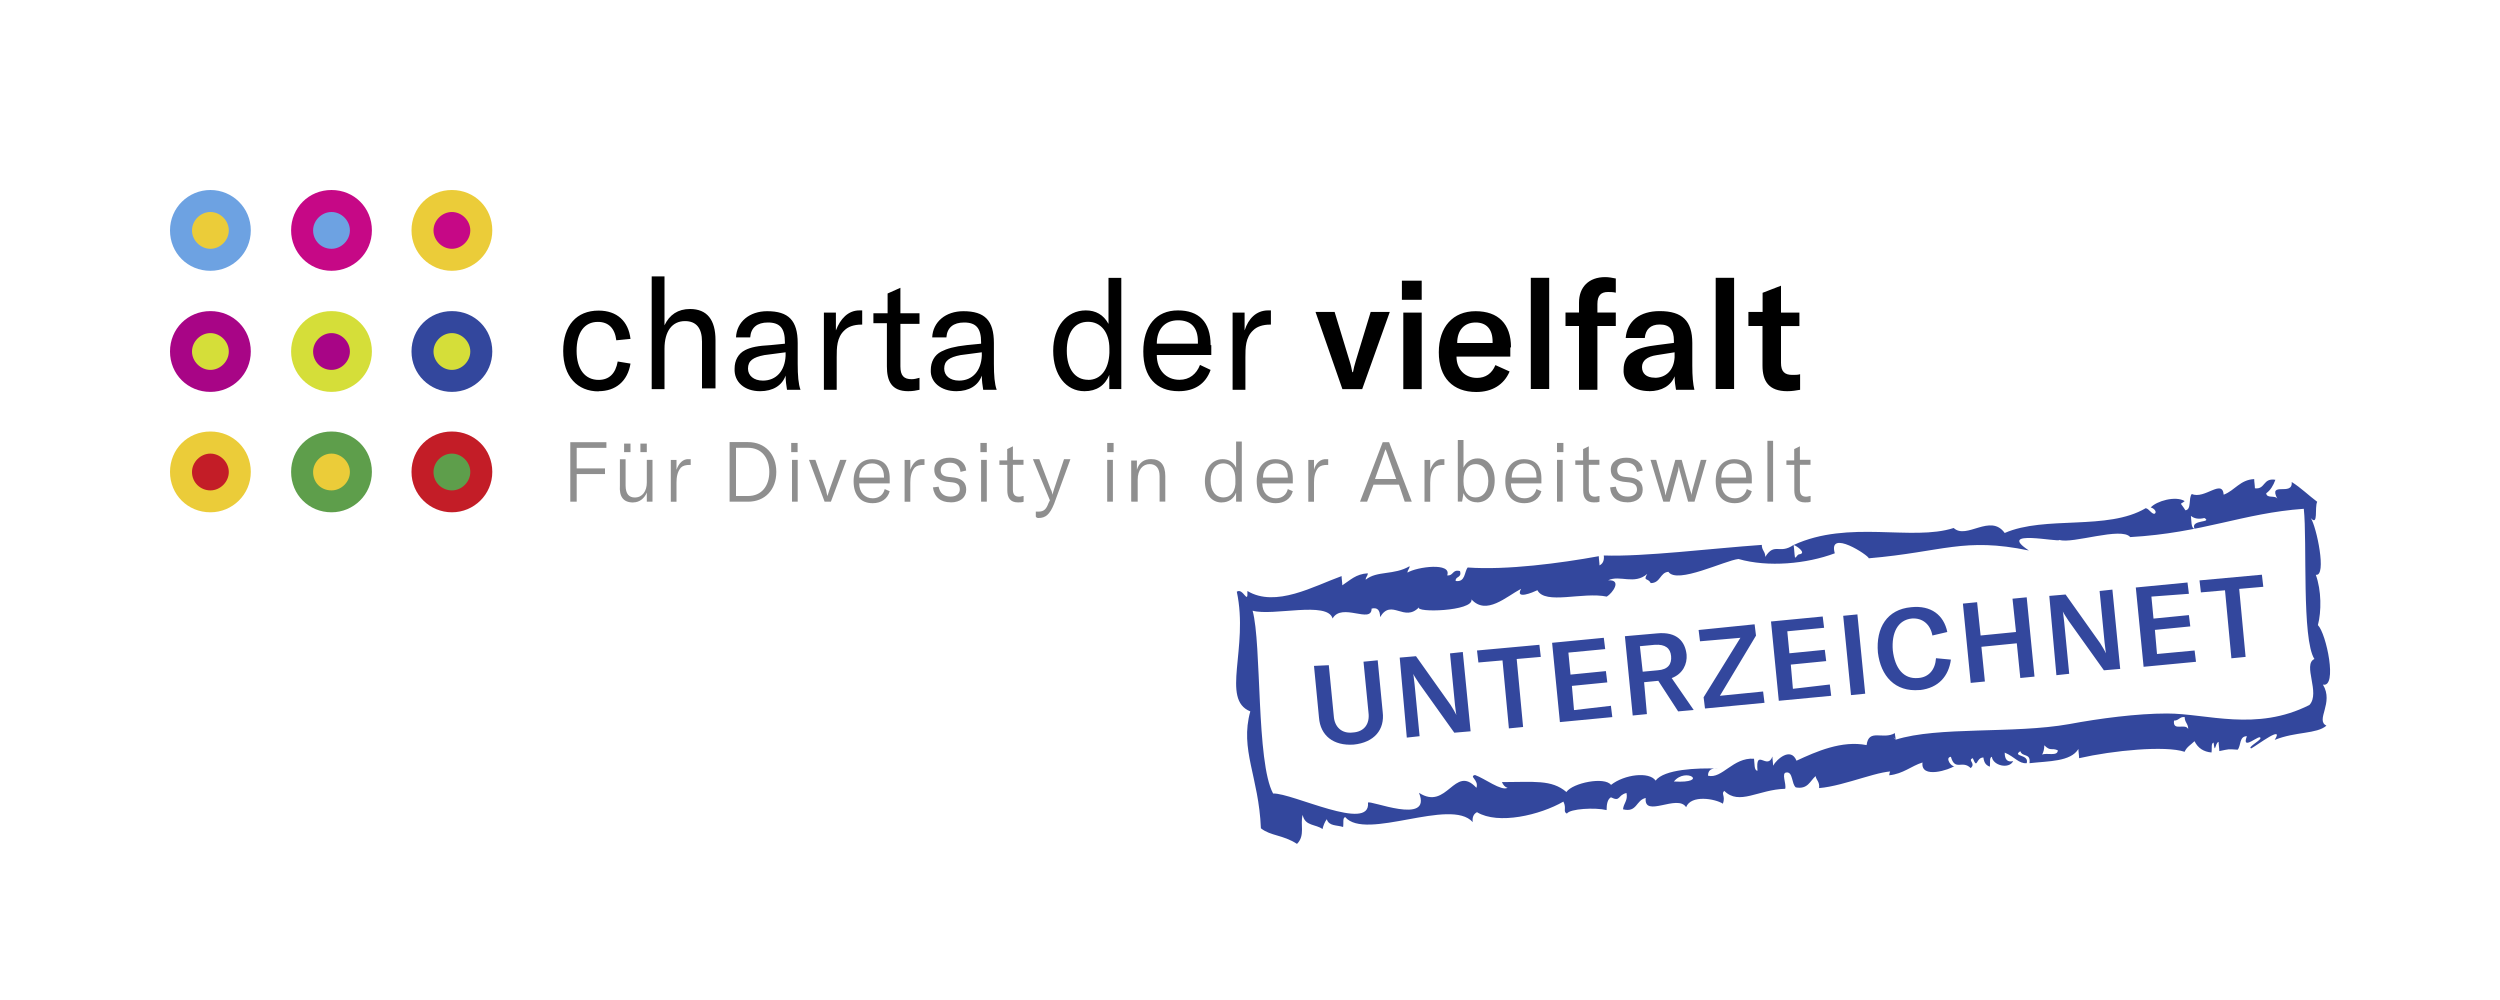
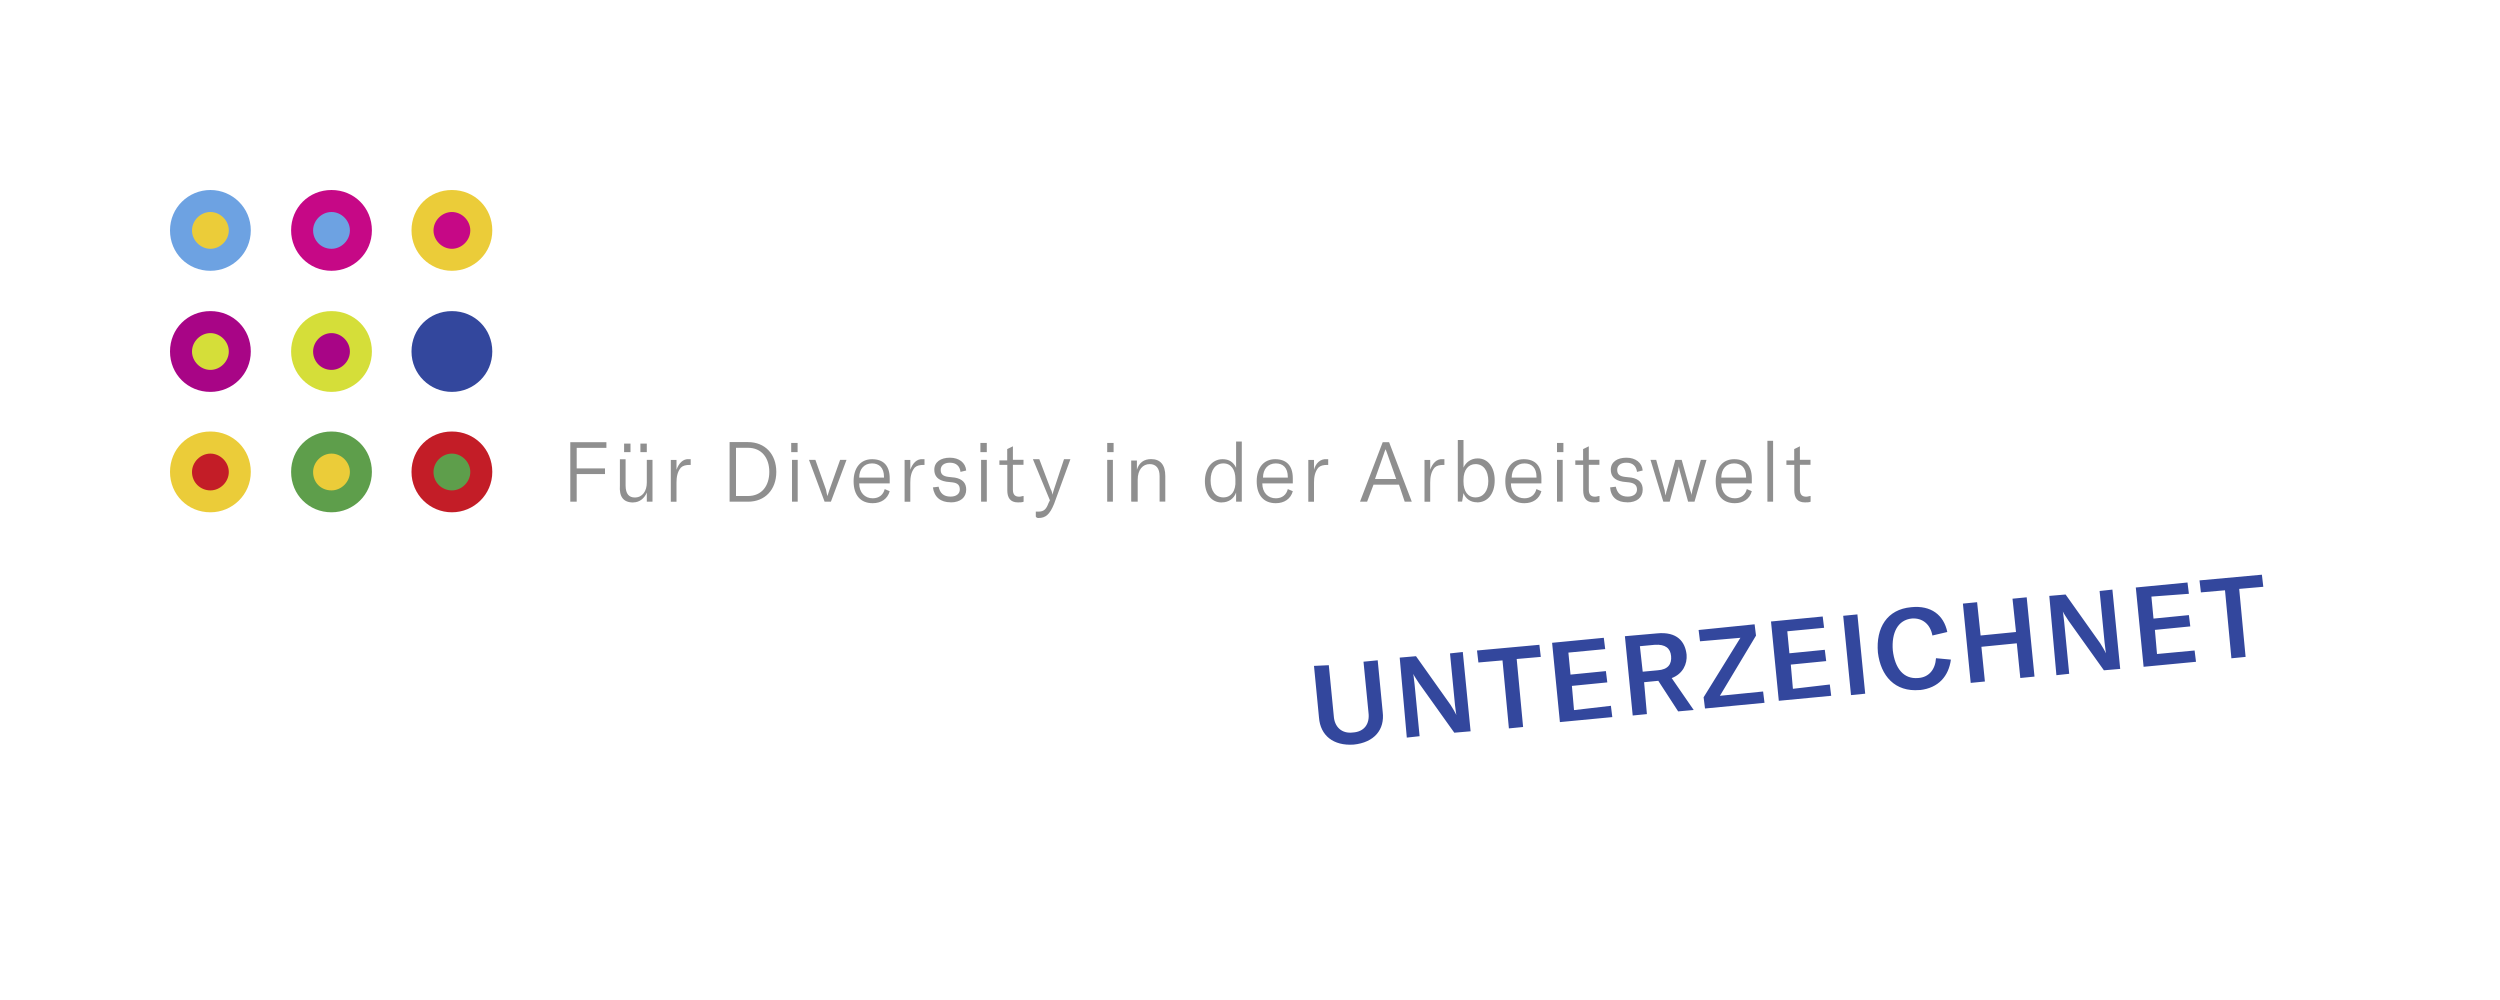
<svg xmlns="http://www.w3.org/2000/svg" id="a" viewBox="0 0 250 100" width="250" height="100">
  <defs>
    <style>
      .b {
        fill: #000;
      }

      .b, .c, .d, .e, .f, .g, .h, .i, .j, .k {
        stroke-width: 0px;
      }

      .c {
        fill: #5e9e4b;
      }

      .d {
        fill: #c60886;
      }

      .e {
        fill: #a80586;
      }

      .f {
        fill: #ebcc39;
      }

      .g {
        fill: #8f8f8f;
      }

      .h {
        fill: #c31d27;
      }

      .i {
        fill: #d5de39;
      }

      .j {
        fill: #33479d;
      }

      .k {
        fill: #6da2e2;
      }
    </style>
  </defs>
-   <path class="k" d="M21.04,27.08c2.2,0,4.04-1.77,4.04-4.04s-1.84-4.04-4.04-4.04-4.04,1.77-4.04,4.04,1.77,4.04,4.04,4.04h0Z" />
+   <path class="k" d="M21.04,27.08c2.2,0,4.04-1.77,4.04-4.04s-1.84-4.04-4.04-4.04-4.04,1.77-4.04,4.04,1.77,4.04,4.04,4.04Z" />
  <path class="f" d="M21.04,24.88c.99,0,1.84-.85,1.84-1.84s-.85-1.84-1.84-1.84-1.84.85-1.84,1.84c0,.99.85,1.84,1.84,1.84h0Z" />
  <path class="d" d="M33.15,27.08c2.2,0,4.04-1.77,4.04-4.04s-1.77-4.04-4.04-4.04-4.04,1.77-4.04,4.04c0,2.2,1.77,4.04,4.04,4.04h0Z" />
  <path class="k" d="M33.15,24.88c.99,0,1.84-.85,1.84-1.84s-.85-1.84-1.84-1.84-1.84.85-1.84,1.84c0,.99.78,1.84,1.84,1.84h0Z" />
  <path class="f" d="M45.19,27.08c2.2,0,4.04-1.77,4.04-4.04s-1.77-4.04-4.04-4.04-4.04,1.77-4.04,4.04,1.84,4.04,4.04,4.04h0Z" />
  <path class="d" d="M45.19,24.88c.99,0,1.84-.85,1.84-1.84s-.85-1.84-1.84-1.84-1.84.85-1.84,1.84.85,1.84,1.84,1.84h0Z" />
  <path class="e" d="M21.04,39.19c2.2,0,4.04-1.77,4.04-4.04s-1.77-4.04-4.04-4.04-4.04,1.77-4.04,4.04,1.77,4.04,4.04,4.04h0Z" />
  <path class="i" d="M21.04,36.99c.99,0,1.84-.85,1.84-1.84s-.85-1.84-1.84-1.84-1.84.85-1.84,1.84c0,.99.85,1.84,1.84,1.84h0Z" />
  <path class="i" d="M33.15,39.19c2.2,0,4.04-1.77,4.04-4.04s-1.77-4.04-4.04-4.04-4.04,1.77-4.04,4.04c0,2.2,1.77,4.04,4.04,4.04h0Z" />
  <path class="e" d="M33.15,36.99c.99,0,1.84-.85,1.84-1.84s-.85-1.84-1.84-1.84-1.84.85-1.84,1.84c0,.99.78,1.84,1.84,1.84h0Z" />
  <path class="j" d="M45.19,39.19c2.2,0,4.04-1.77,4.04-4.04s-1.77-4.04-4.04-4.04-4.04,1.77-4.04,4.04,1.84,4.04,4.04,4.04h0Z" />
-   <path class="i" d="M45.19,36.99c.99,0,1.84-.85,1.84-1.84s-.85-1.84-1.84-1.84-1.84.85-1.84,1.84.85,1.84,1.84,1.84h0Z" />
  <path class="f" d="M21.04,51.23c2.2,0,4.04-1.77,4.04-4.04s-1.77-4.04-4.04-4.04-4.04,1.77-4.04,4.04,1.77,4.04,4.04,4.04h0Z" />
  <path class="h" d="M21.04,49.04c.99,0,1.84-.85,1.84-1.84s-.85-1.84-1.84-1.84-1.84.85-1.84,1.84c0,1.06.85,1.84,1.84,1.84h0Z" />
  <path class="c" d="M33.15,51.23c2.2,0,4.04-1.77,4.04-4.04s-1.77-4.04-4.04-4.04-4.04,1.77-4.04,4.04c0,2.27,1.77,4.04,4.04,4.04h0Z" />
  <path class="f" d="M33.15,49.04c.99,0,1.84-.85,1.84-1.84s-.85-1.84-1.84-1.84-1.84.85-1.84,1.84c0,1.06.78,1.84,1.84,1.84h0Z" />
  <path class="h" d="M45.19,51.23c2.2,0,4.04-1.77,4.04-4.04s-1.77-4.04-4.04-4.04-4.04,1.77-4.04,4.04,1.84,4.04,4.04,4.04h0Z" />
  <path class="c" d="M45.19,49.04c.99,0,1.84-.85,1.84-1.84s-.85-1.84-1.84-1.84-1.84.85-1.84,1.84c0,1.06.85,1.84,1.84,1.84h0Z" />
-   <path class="b" d="M59.86,39.12c1.7,0,2.9-.99,3.19-2.76l-1.28-.21c-.21,1.2-.85,1.84-1.91,1.84-1.35,0-2.2-1.06-2.2-2.9s.78-2.9,2.13-2.9c1.06,0,1.7.64,1.84,1.84l1.42-.14c-.21-1.77-1.35-2.83-3.19-2.83-2.2,0-3.54,1.49-3.54,4.04s1.42,4.04,3.54,4.04h0ZM65.17,38.91h1.28v-4.04c0-1.77.78-2.76,2.05-2.76,1.13,0,1.7.71,1.7,2.05v4.68h1.35v-4.82c0-2.05-.85-3.12-2.55-3.12-1.2,0-2.05.57-2.55,1.63v-4.89h-1.28v11.26h0ZM76.01,39.12c1.28,0,2.2-.57,2.55-1.56,0,.5.07.99.14,1.42h1.35c-.21-.57-.28-1.42-.28-2.62v-2.05c0-2.27-.92-3.19-3.05-3.19-1.77,0-3.05,1.06-3.12,2.62h1.42c.07-.99.71-1.49,1.77-1.49,1.2,0,1.7.57,1.7,1.98v.14l-1.42.14c-1.28.07-1.98.21-2.55.5-.71.35-1.06,1.06-1.06,1.84-.07,1.35.99,2.27,2.55,2.27h0ZM76.29,38.06c-.92,0-1.49-.5-1.49-1.2,0-.78.5-1.13,1.63-1.35l2.13-.28v.35c-.07,1.49-.92,2.48-2.27,2.48h0ZM83.59,33.03v-1.77h-1.2v7.72h1.28v-3.26c0-.92,0-1.98.78-2.69.35-.35.92-.57,1.7-.57h.07v-1.42h-.28c-1.13,0-1.91.85-2.34,1.98h0ZM87.27,32.32h1.42v4.32c0,1.42.43,2.48,2.13,2.48.5,0,.78-.07,1.13-.14v-1.2c-.28.07-.5.14-.78.14-.78,0-1.13-.35-1.13-1.28v-4.25h1.91v-1.06h-1.91v-2.55l-1.28.57v1.98h-1.42v.99h-.07ZM95.63,39.12c1.28,0,2.2-.57,2.55-1.56,0,.5.07.99.14,1.42h1.35c-.21-.57-.28-1.42-.28-2.62v-2.05c0-2.27-.92-3.19-3.05-3.19-1.77,0-3.05,1.06-3.12,2.62h1.42c.07-.99.71-1.49,1.77-1.49,1.2,0,1.7.57,1.7,1.98v.14l-1.42.14c-1.28.14-1.98.35-2.55.64-.71.35-1.06,1.06-1.06,1.84-.07,1.2.99,2.13,2.55,2.13h0ZM95.91,38.06c-.92,0-1.49-.5-1.49-1.2,0-.78.5-1.13,1.63-1.35l2.13-.28v.35c-.07,1.49-.92,2.48-2.27,2.48h0ZM108.45,39.12c1.2,0,2.05-.57,2.48-1.63v1.42h1.2v-11.12h-1.28v4.6c-.5-.92-1.28-1.35-2.27-1.35-1.91,0-3.26,1.63-3.26,4.04,0,2.41,1.28,4.04,3.12,4.04h0ZM108.81,37.98c-1.28,0-2.13-1.06-2.13-2.9s.78-2.9,2.13-2.9c1.28,0,2.13,1.06,2.13,2.69v.43c-.07,1.63-.85,2.69-2.13,2.69h0ZM121.06,34.51c0-2.34-1.2-3.47-3.26-3.47-2.2,0-3.47,1.56-3.47,4.11s1.28,3.97,3.54,3.97c1.56,0,2.69-.71,3.19-2.13l-1.06-.5c-.35.92-1.06,1.49-2.05,1.49-1.35,0-2.27-.99-2.27-2.48h5.45v-.99h-.07ZM119.79,34.37h-4.11c0-1.42.78-2.34,2.13-2.34,1.28,0,1.98.71,1.98,2.13v.21h0ZM124.46,33.03v-1.77h-1.2v7.72h1.28v-3.26c0-.92,0-1.98.78-2.69.35-.35.92-.57,1.7-.57h.07v-1.42h-.28c-1.2,0-1.98.85-2.34,1.98h0ZM134.24,38.91h1.98l2.76-7.72h-1.91l-1.49,4.89c-.14.43-.21.78-.28,1.13h-.07c-.07-.35-.14-.71-.28-1.13l-1.49-4.89h-1.91l2.69,7.72h0ZM140.19,29.98h1.98v-1.91h-1.98v1.91h0ZM140.33,38.91h1.84v-7.65h-1.84v7.65h0ZM151.1,34.73c0-2.34-1.28-3.61-3.54-3.61s-3.68,1.56-3.68,4.11,1.42,3.97,3.75,3.97c1.56,0,2.76-.71,3.33-2.05l-1.42-.64c-.35.85-.99,1.28-1.84,1.28-1.2,0-2.05-.85-2.05-2.13h5.38v-.92h.07ZM149.33,34.3h-3.61c0-1.28.71-2.05,1.84-2.05,1.06,0,1.7.64,1.7,1.91v.14h.07ZM154.92,27.78h-1.84v11.12h1.84v-11.12h0ZM161.58,31.25h-1.84v-.85c0-.85.35-1.2,1.06-1.2.21,0,.5,0,.78.07v-1.42c-.35-.07-.71-.14-1.06-.14-1.63,0-2.62.99-2.62,2.55v.99h-1.35v1.35h1.35v6.38h1.84v-6.38h1.84v-1.35h0ZM164.91,39.12c1.28,0,2.2-.57,2.55-1.49,0,.5.07.92.14,1.35h1.84c-.14-.57-.21-1.35-.21-2.41v-2.27c0-2.2-.99-3.19-3.26-3.19-1.98,0-3.26.99-3.4,2.69h1.91c.07-.85.57-1.35,1.49-1.35.99,0,1.42.5,1.42,1.63v.21l-1.63.21c-1.2.14-1.98.35-2.48.71-.64.35-.92.99-.92,1.77-.07,1.2.92,2.13,2.55,2.13h0ZM165.48,37.77c-.85,0-1.28-.43-1.28-1.06s.5-1.06,1.49-1.2l1.77-.28v.5c-.07,1.28-.85,2.05-1.98,2.05h0ZM173.41,27.78h-1.84v11.12h1.84v-11.12h0ZM174.83,32.6h1.42v3.97c0,1.56.64,2.55,2.48,2.55.5,0,.85-.07,1.28-.14v-1.56c-.21.07-.43.07-.78.07-.78,0-1.13-.35-1.13-1.2v-3.68h1.84v-1.35h-1.84v-2.69l-1.84.71v1.91h-1.42v1.42h0Z" />
-   <path class="j" d="M226.04,73.83c.07-.57-1.98,1.42-1.35-.21-.78,0-.57.92-.92,1.35-1.06-.07-.78-.07-1.84.14,0-.28-.07-.64-.07-.92-.35.07-.35,1.35-.5.07-.28.07-.14.57-.21.99-.78-.07-1.35-.43-1.7-1.13-.35.35-.78.57-.99,1.06-1.91-.64-7.15-.14-10.55.64,0-.28-.07-.64-.07-.92-.78,1.28-2.98,1.2-4.89,1.42.14-1.06-.71-.57-.92-1.2-.85.57.92.28.64,1.2-.78.07-1.2-.64-2.2-1.06,0,.71.28.99.85.85-.43.85-2.05.43-2.13-.43-.28.07-.14.57-.21.99-.35-.14-.57-.35-.64-.92-.78,0-.57,1.28-1.06.07-.57.21.35.5-.21.99-.85-.85-1.56.35-1.98-1.13-.64.07.07,1.06.35.92-.43.35-3.4,1.35-3.19-.35-1.13.35-1.91,1.13-3.33,1.28.07-.64.35-.71.78-.35-1.35-.35-5.17,1.42-7.79,1.63.07-.64-.28-.78-.35-1.2-.57.5-.78,1.35-1.98,1.13-.43-.35-.28-1.56-.92-1.49-.57,0,0,1.13-.14,1.63-2.69.07-4.6,1.7-6.09.21-.35.28.14.5-.14,1.28-.78-.5-3.19-.92-3.68.35-.85-1.35-4.25,1.13-4.04-.92-.99.21-.85,1.49-2.27,1.13.07-.64.5-.85.35-1.63-.92.21-.57.92-1.56.43-.35.21-.43.71-.43,1.28-1.13-.28-3.68-.14-3.97.35-.43-.21,0-.5-.35-1.2-2.34,1.35-6.52,2.34-8.64,1.06-.28.14-.5.43-.43.99-2.2-2.48-10.7,1.91-12.75-.5-.28.07-.14.57-.21.99-.64-.21-1.42-.07-1.63-.78-.21.28-.35.64-.43.99-.64-.5-1.77-.28-1.98-1.42-.28.92.28,2.05-.57,2.9-1.42-.92-2.62-.78-3.61-1.56-.21-5.17-2.13-7.86-1.06-11.69-2.98-1.2-.14-6.3-1.35-11.97.64-.43,1.13,1.42,1.06-.07,2.83,1.7,6.66-.5,9.42-1.49,0,.28.07.64.07.92.78-.5,1.35-1.13,2.55-1.2,0,.28-.21.35-.21.64,1.13-.92,2.83-.43,4.39-1.35,0,.28-.21.35-.21.64.92-.57,4.46-1.06,3.97.28.64.07.5-.64,1.28-.43.21.71-.5.5-.43.99.99.14.85-.92,1.2-1.35,3.9.28,9.28-.43,13.11-1.13,0,.28.07.64.07.92.28-.14.5-.43.43-.99,4.04.14,10.77-.71,15.8-1.06,0,.57.35.64.35,1.2.92-1.49,1.42-.21,2.83-1.2.07.43.07.85.14,1.28.21-.07.21-.35.5-.35.64-.14-.35-.85-.64-.92,5.53-2.55,11.83-.35,16.01-1.7,1.28,1.2,3.68-1.49,5.1.5,4.04-1.77,10.27-.21,14.1-2.48.35.07.5.5.85.57.35-.14,0-.57-.35-.64.57-.64,2.48-1.2,3.4-.64-.5.43-.5,0,.07.92.64-.07.28-1.2.64-1.63,1.28.57,3.05-1.56,3.19.07,1.13-.43,1.63-1.49,3.05-1.56,0,.28.07.64.07.92,1.06.14.78-1.06,2.05-.85-.21.57-.5,1.06-.92,1.35.07.57.92.14,1.13.57-.99-1.84,1.56-.21,1.42-1.7.92.57,1.7,1.35,2.55,1.98-.28.57.14,2.48-.64,1.63.57.85,1.63,5.88.5,5.67.57,1.56.57,3.68.21,5.03.85.85,1.98,6.3.5,5.95,1.13,1.84-.78,3.54.35,4.11-.99.85-3.05.57-5.17,1.42.99-1.56-1.7.5-2.34.85-.43-.07.78-.71.92-.99h0ZM219.45,52.86c-.43-.92,1.84-.57.99-1.06-.57.14-.99.07-1.35-.21.07.5,0,1.2.35,1.28h0ZM189.56,73.97c4.25-1.35,11.83-.57,17.36-1.56,3.05-.57,6.8-1.06,9.78-1.06,3.97,0,8.93,1.84,14.24-.85,1.13-1.2-.71-4.04.5-4.6-1.28-1.98-.71-11.76-1.06-15.02-6.09.43-10.06,2.41-17.36,2.83-.85-1.06-5.81.71-7.08.28,0,.28-6.38-1.13-3.05,1.06-6.52-1.35-8.57.14-16.01.78,0-.28-4.11-2.98-3.4-.5-2.83,1.06-6.66,1.42-9.63.57-1.35.14-6.16,2.55-7.01,1.28-.85.07-.78,1.13-1.77,1.13-.28-.57-.78-.14-.35-.92-1.28,1.13-2.76.07-3.9.64,1.42-.07.43,1.28-.14,1.63-2.41-.5-6.16.85-6.94-.64-.43.21-2.27.99-1.63-.14-1.49.78-3.47,2.69-4.96,1.06.21,1.2-5.74,1.35-5.24.78-1.49,1.56-2.76-.92-3.9.99,0-.71-.28-.99-.85-.85,0,1.56-2.98-.64-3.9.99-.5-1.77-5.95-.21-8-.78.92,3.33.35,15.16,2.05,18.28,1.91-.07,9.78,3.9,9.49.92.07-.35,6.45,2.34,5.1-.99,2.83,1.84,3.54-2.9,5.74-.5.28-.78-.78-1.13-.14-1.28.99.35,2.62,1.63,3.26,1.28-.28-.07-.43-.28-.57-.57,3.19,0,4.96-.28,6.45.99.64-.92,3.83-1.56,4.46-.71,1.35-1.06,3.83-1.35,4.46-.43.85-1.13,4.11-1.28,6.23-1.2-.64-.07-.99.14-.99.71,1.42.35,2.48-1.84,4.6-1.7.07.5,0,1.2.35,1.2-.21-2.34.99,0,1.49-1.42,0,.28.07.64.07.92.35-.64,1.77-1.91,2.34-.5,1.98-.92,4.53-2.05,7.01-1.56.21-1.7,1.63-.5,2.83-1.2,0,.21.07.43.07.64-.07-.14-.43-.35,0,0h0ZM167.39,78.15c3.61.21,1.2-1.49,0,0h0ZM217.4,72.06c-.14,1.13,1.13.21,1.42.85,0-.57-.35-.64-.35-1.2-.5-.07-.57.35-1.06.35h0ZM204.22,75.46c.43-.21,1.56.21,1.56-.43-.64-.28-.71.14-1.35-.5,0,.35-.07.64-.21.92h0Z" />
  <path class="j" d="M131.4,66.6l.5,5.17c.14,1.77,1.42,2.83,3.47,2.69,2.05-.21,3.12-1.49,2.9-3.26l-.5-5.17-1.42.14.5,5.1c.14,1.13-.43,1.91-1.56,1.98-1.13.14-1.84-.57-1.91-1.63l-.5-5.1-1.49.07h0ZM140.68,73.76l1.28-.14-.5-5.17c-.07-.43-.07-.78-.14-1.06h0c.14.28.35.57.57.92l3.54,4.96,1.63-.14-.78-7.93-1.28.14.5,5.17c.07.43.07.71.14.99h0c-.14-.28-.35-.64-.57-.99l-3.47-4.89-1.63.14.71,8h0ZM153.93,64.48l-6.23.57.14,1.2,2.41-.21.64,6.8,1.42-.14-.64-6.8,2.41-.21-.14-1.2h0ZM157.4,71l-.21-2.41,3.54-.35-.14-1.13-3.54.35-.21-2.2,3.68-.35-.14-1.13-5.17.5.78,7.93,5.24-.5-.14-1.13-3.68.43h0ZM167.81,71.14l1.56-.14-2.2-3.19c1.13-.43,1.56-1.42,1.49-2.34-.14-1.28-.92-2.34-2.98-2.13l-3.19.28.78,7.93,1.42-.14-.28-3.19,1.42-.14,1.98,3.05h0ZM163.99,64.62l1.49-.14c1.06-.07,1.56.35,1.63,1.13s-.28,1.35-1.35,1.42l-1.49.14-.28-2.55h0ZM170.36,69.72l.14,1.13,5.95-.57-.14-1.13-4.32.43,3.61-6.02-.14-1.13-5.6.57.14,1.13,4.04-.35-3.68,5.95h0ZM179.29,68.87l-.21-2.41,3.54-.35-.14-1.13-3.54.35-.21-2.2,3.68-.35-.14-1.13-5.17.5.78,7.93,5.24-.5-.14-1.13-3.68.43h0ZM186.52,69.37l-.78-7.93-1.42.14.78,7.93,1.42-.14h0ZM191.97,69.01c1.91-.21,2.9-1.42,3.12-3.05l-1.49-.14c-.07,1.13-.71,1.91-1.77,1.98-1.49.14-2.34-.99-2.55-2.76-.14-1.77.5-3.05,1.91-3.19,1.06-.07,1.84.57,2.05,1.7l1.49-.35c-.35-1.7-1.63-2.69-3.61-2.48-2.41.21-3.54,2.05-3.33,4.53.28,2.34,1.7,3.97,4.18,3.75h0ZM202.67,59.73l-1.42.14.35,3.33-3.54.35-.35-3.33-1.42.14.78,7.93,1.42-.14-.35-3.47,3.54-.35.35,3.47,1.42-.14-.78-7.93h0ZM205.64,67.52l1.28-.14-.5-5.17c-.07-.43-.07-.78-.14-1.06h0c.14.28.35.57.57.92l3.54,4.96,1.63-.14-.78-7.93-1.28.14.5,5.17c.07.43.07.71.14,1.06h0c-.14-.28-.35-.64-.57-.99l-3.47-4.89-1.63.14.71,7.93h0ZM215.7,65.4l-.21-2.41,3.54-.35-.14-1.13-3.54.35-.21-2.2,3.75-.28-.14-1.13-5.17.5.78,7.93,5.24-.5-.14-1.13-3.75.35h0ZM226.18,57.47l-6.23.57.14,1.2,2.41-.21.64,6.8,1.42-.14-.64-6.8,2.41-.21-.14-1.2h0Z" />
  <path class="g" d="M60.64,44.79v-.57h-3.61v5.95h.64v-2.76h2.83v-.57h-2.83v-2.05h2.98ZM62.41,45.21h.64v-.85h-.64v.85h0ZM64.04,45.21h.64v-.85h-.64v.85h0ZM63.33,50.24c.64,0,1.13-.43,1.35-.99v.92h.57v-4.18h-.57v2.27c0,.85-.43,1.49-1.2,1.49-.57,0-.92-.35-.92-1.2v-2.62h-.57v2.62c-.07,1.06.28,1.7,1.35,1.7h0ZM67.65,46.98v-.99h-.57v4.18h.57v-1.91c0-.5.07-1.06.43-1.49.21-.21.5-.28.92-.28h.07v-.57h-.14c-.64-.07-1.06.43-1.28,1.06h0ZM72.96,50.17h1.84c1.7,0,2.83-1.2,2.83-2.98s-1.13-2.98-2.83-2.98h-1.84v5.95h0ZM73.6,49.6v-4.82h1.2c1.35,0,2.13.99,2.13,2.41s-.78,2.41-2.13,2.41h-1.2ZM79.12,45.21h.64v-.92h-.64v.92h0ZM79.2,50.17h.57v-4.18h-.57v4.18h0ZM82.45,50.17h.64l1.56-4.18h-.64l-1.06,2.98c-.07.21-.14.43-.21.64h0c-.07-.21-.07-.35-.14-.64l-1.06-2.98h-.64l1.56,4.18h0ZM88.97,47.83c0-1.28-.64-1.91-1.77-1.91s-1.84.85-1.84,2.2c0,1.42.71,2.2,1.91,2.2.85,0,1.49-.43,1.7-1.2l-.5-.21c-.14.57-.57.92-1.2.92-.78,0-1.35-.57-1.35-1.49h3.05v-.5h0ZM88.33,47.76h-2.41c0-.85.5-1.42,1.28-1.42.71,0,1.2.43,1.2,1.35v.07h-.07ZM91.03,46.98v-.99h-.57v4.18h.57v-1.91c0-.5.07-1.06.43-1.49.21-.21.5-.28.92-.28h.07v-.57h-.14c-.64-.07-1.06.43-1.28,1.06h0ZM95.06,50.24c.99,0,1.56-.5,1.56-1.28,0-.64-.35-1.06-1.13-1.2l-.64-.07c-.57-.07-.78-.28-.78-.71s.35-.71.92-.71c.64,0,.99.35,1.06.92l.57-.14c-.07-.78-.71-1.28-1.63-1.28s-1.56.43-1.56,1.2c0,.64.35,1.06,1.2,1.2l.64.07c.5.07.71.28.71.71s-.35.71-.92.71c-.71,0-1.06-.35-1.2-.99l-.57.07c.14.99.78,1.49,1.77,1.49h0ZM98.04,45.21h.64v-.92h-.64v.92h0ZM98.11,50.17h.57v-4.18h-.57v4.18h0ZM99.95,46.49h.78v2.55c0,.71.28,1.2,1.06,1.2.21,0,.43,0,.57-.07v-.57c-.14,0-.28.07-.43.07-.43,0-.64-.21-.64-.71v-2.48h1.06v-.5h-1.06v-1.35l-.57.28v1.13h-.78v.43h0ZM103.85,51.8c.71,0,1.13-.35,1.56-1.42l1.63-4.46h-.64l-.99,2.98c-.07.21-.14.43-.14.57h0c-.07-.14-.07-.35-.21-.57l-1.13-2.98h-.64l1.7,4.11-.14.28c-.21.57-.43.85-.99.85h-.28v.5c.07.14.21.14.28.14h0ZM110.72,45.21h.64v-.92h-.64v.92h0ZM110.72,50.17h.57v-4.18h-.57v4.18h0ZM113.2,50.17h.57v-2.2c0-.99.5-1.56,1.2-1.56.64,0,.99.43.99,1.2v2.55h.57v-2.55c0-1.13-.5-1.7-1.42-1.7-.71,0-1.2.35-1.42,1.06v-.92h-.57v4.11h.07ZM122.19,50.24c.64,0,1.2-.35,1.42-.99v.92h.57v-6.02h-.57v2.62c-.28-.57-.71-.85-1.35-.85-1.06,0-1.77.92-1.77,2.2s.64,2.13,1.7,2.13h0ZM122.34,49.74c-.78,0-1.28-.64-1.28-1.7s.5-1.7,1.28-1.7,1.2.64,1.2,1.56v.14c.07,1.06-.43,1.7-1.2,1.7h0ZM129.28,47.83c0-1.28-.64-1.91-1.77-1.91s-1.84.85-1.84,2.2c0,1.42.71,2.2,1.91,2.2.85,0,1.49-.43,1.7-1.2l-.5-.21c-.14.57-.57.92-1.2.92-.78,0-1.35-.57-1.35-1.49h3.05v-.5h0ZM128.71,47.76h-2.41c0-.85.5-1.42,1.28-1.42.71,0,1.2.43,1.2,1.35v.07h-.07ZM131.4,46.98v-.99h-.57v4.18h.57v-1.91c0-.5.07-1.06.43-1.49.21-.21.5-.28.92-.28h.07v-.57h-.14c-.64-.07-1.13.43-1.28,1.06h0ZM140.47,50.17h.71l-2.27-5.95h-.64l-2.27,5.95h.71l.64-1.7h2.55l.57,1.7h0ZM137.5,47.9l.85-2.41c.07-.21.14-.43.21-.57h0c.07.21.14.35.21.57l.85,2.41h-2.13ZM143.02,46.98v-.99h-.57v4.18h.57v-1.91c0-.5.07-1.06.43-1.49.21-.21.5-.28.92-.28h.07v-.57h-.14c-.64-.07-1.06.43-1.28,1.06h0ZM147.7,50.24c1.06,0,1.77-.85,1.77-2.2,0-1.28-.64-2.2-1.7-2.2-.71,0-1.2.43-1.42.92v-2.76h-.57v6.16h.43l.14-.85c.21.57.71.92,1.35.92h0ZM147.55,49.74c-.78,0-1.2-.64-1.2-1.56v-.21c0-.99.5-1.56,1.2-1.56.78,0,1.28.64,1.28,1.7,0,.99-.5,1.63-1.28,1.63h0ZM154.14,47.83c0-1.28-.64-1.91-1.77-1.91s-1.84.85-1.84,2.2c0,1.42.71,2.2,1.91,2.2.85,0,1.49-.43,1.7-1.2l-.5-.21c-.14.57-.57.92-1.2.92-.78,0-1.35-.57-1.35-1.49h3.05v-.5h0ZM153.58,47.76h-2.41c0-.85.5-1.42,1.28-1.42.71,0,1.2.43,1.2,1.35v.07h-.07ZM155.7,45.21h.64v-.92h-.64v.92h0ZM155.7,50.17h.57v-4.18h-.57v4.18h0ZM157.54,46.49h.78v2.55c0,.71.28,1.2,1.06,1.2.21,0,.43,0,.57-.07v-.57c-.14,0-.28.07-.43.07-.43,0-.64-.21-.64-.71v-2.48h1.06v-.5h-1.06v-1.35l-.57.28v1.13h-.78v.43h0ZM162.71,50.24c.99,0,1.56-.5,1.56-1.28,0-.64-.35-1.06-1.13-1.2l-.64-.07c-.57-.07-.78-.28-.78-.71s.35-.71.92-.71c.64,0,.99.35,1.06.92l.57-.14c-.07-.78-.71-1.28-1.63-1.28s-1.56.43-1.56,1.2c0,.64.35,1.06,1.2,1.2l.64.07c.5.07.78.28.78.71s-.35.71-.92.71c-.71,0-1.06-.35-1.2-.99l-.57.07c.07.99.71,1.49,1.7,1.49h0ZM166.33,50.17h.64l.85-3.12c0-.14.07-.35.07-.43h0c0,.14.07.35.07.43l.85,3.12h.64l1.2-4.18h-.57l-.85,3.05c0,.14-.07.35-.07.5h0c0-.14-.07-.35-.14-.5l-.85-3.05h-.64l-.85,3.05c-.07.14-.07.35-.14.5h0c0-.14-.07-.35-.07-.5l-.85-3.05h-.57l1.28,4.18h0ZM175.18,47.83c0-1.28-.64-1.91-1.77-1.91s-1.84.85-1.84,2.2c0,1.42.71,2.2,1.91,2.2.85,0,1.49-.43,1.7-1.2l-.5-.21c-.14.57-.57.92-1.2.92-.78,0-1.35-.57-1.35-1.49h3.05v-.5h0ZM174.54,47.76h-2.41c0-.85.5-1.42,1.28-1.42.71,0,1.2.43,1.2,1.35v.07h-.07ZM177.31,44.08h-.57v6.09h.57v-6.09h0ZM178.65,46.49h.78v2.55c0,.71.28,1.2,1.06,1.2.21,0,.43,0,.57-.07v-.57c-.14,0-.28.07-.43.07-.43,0-.64-.21-.64-.71v-2.48h1.06v-.5h-1.06v-1.35l-.57.28v1.13h-.78v.43h0Z" />
</svg>